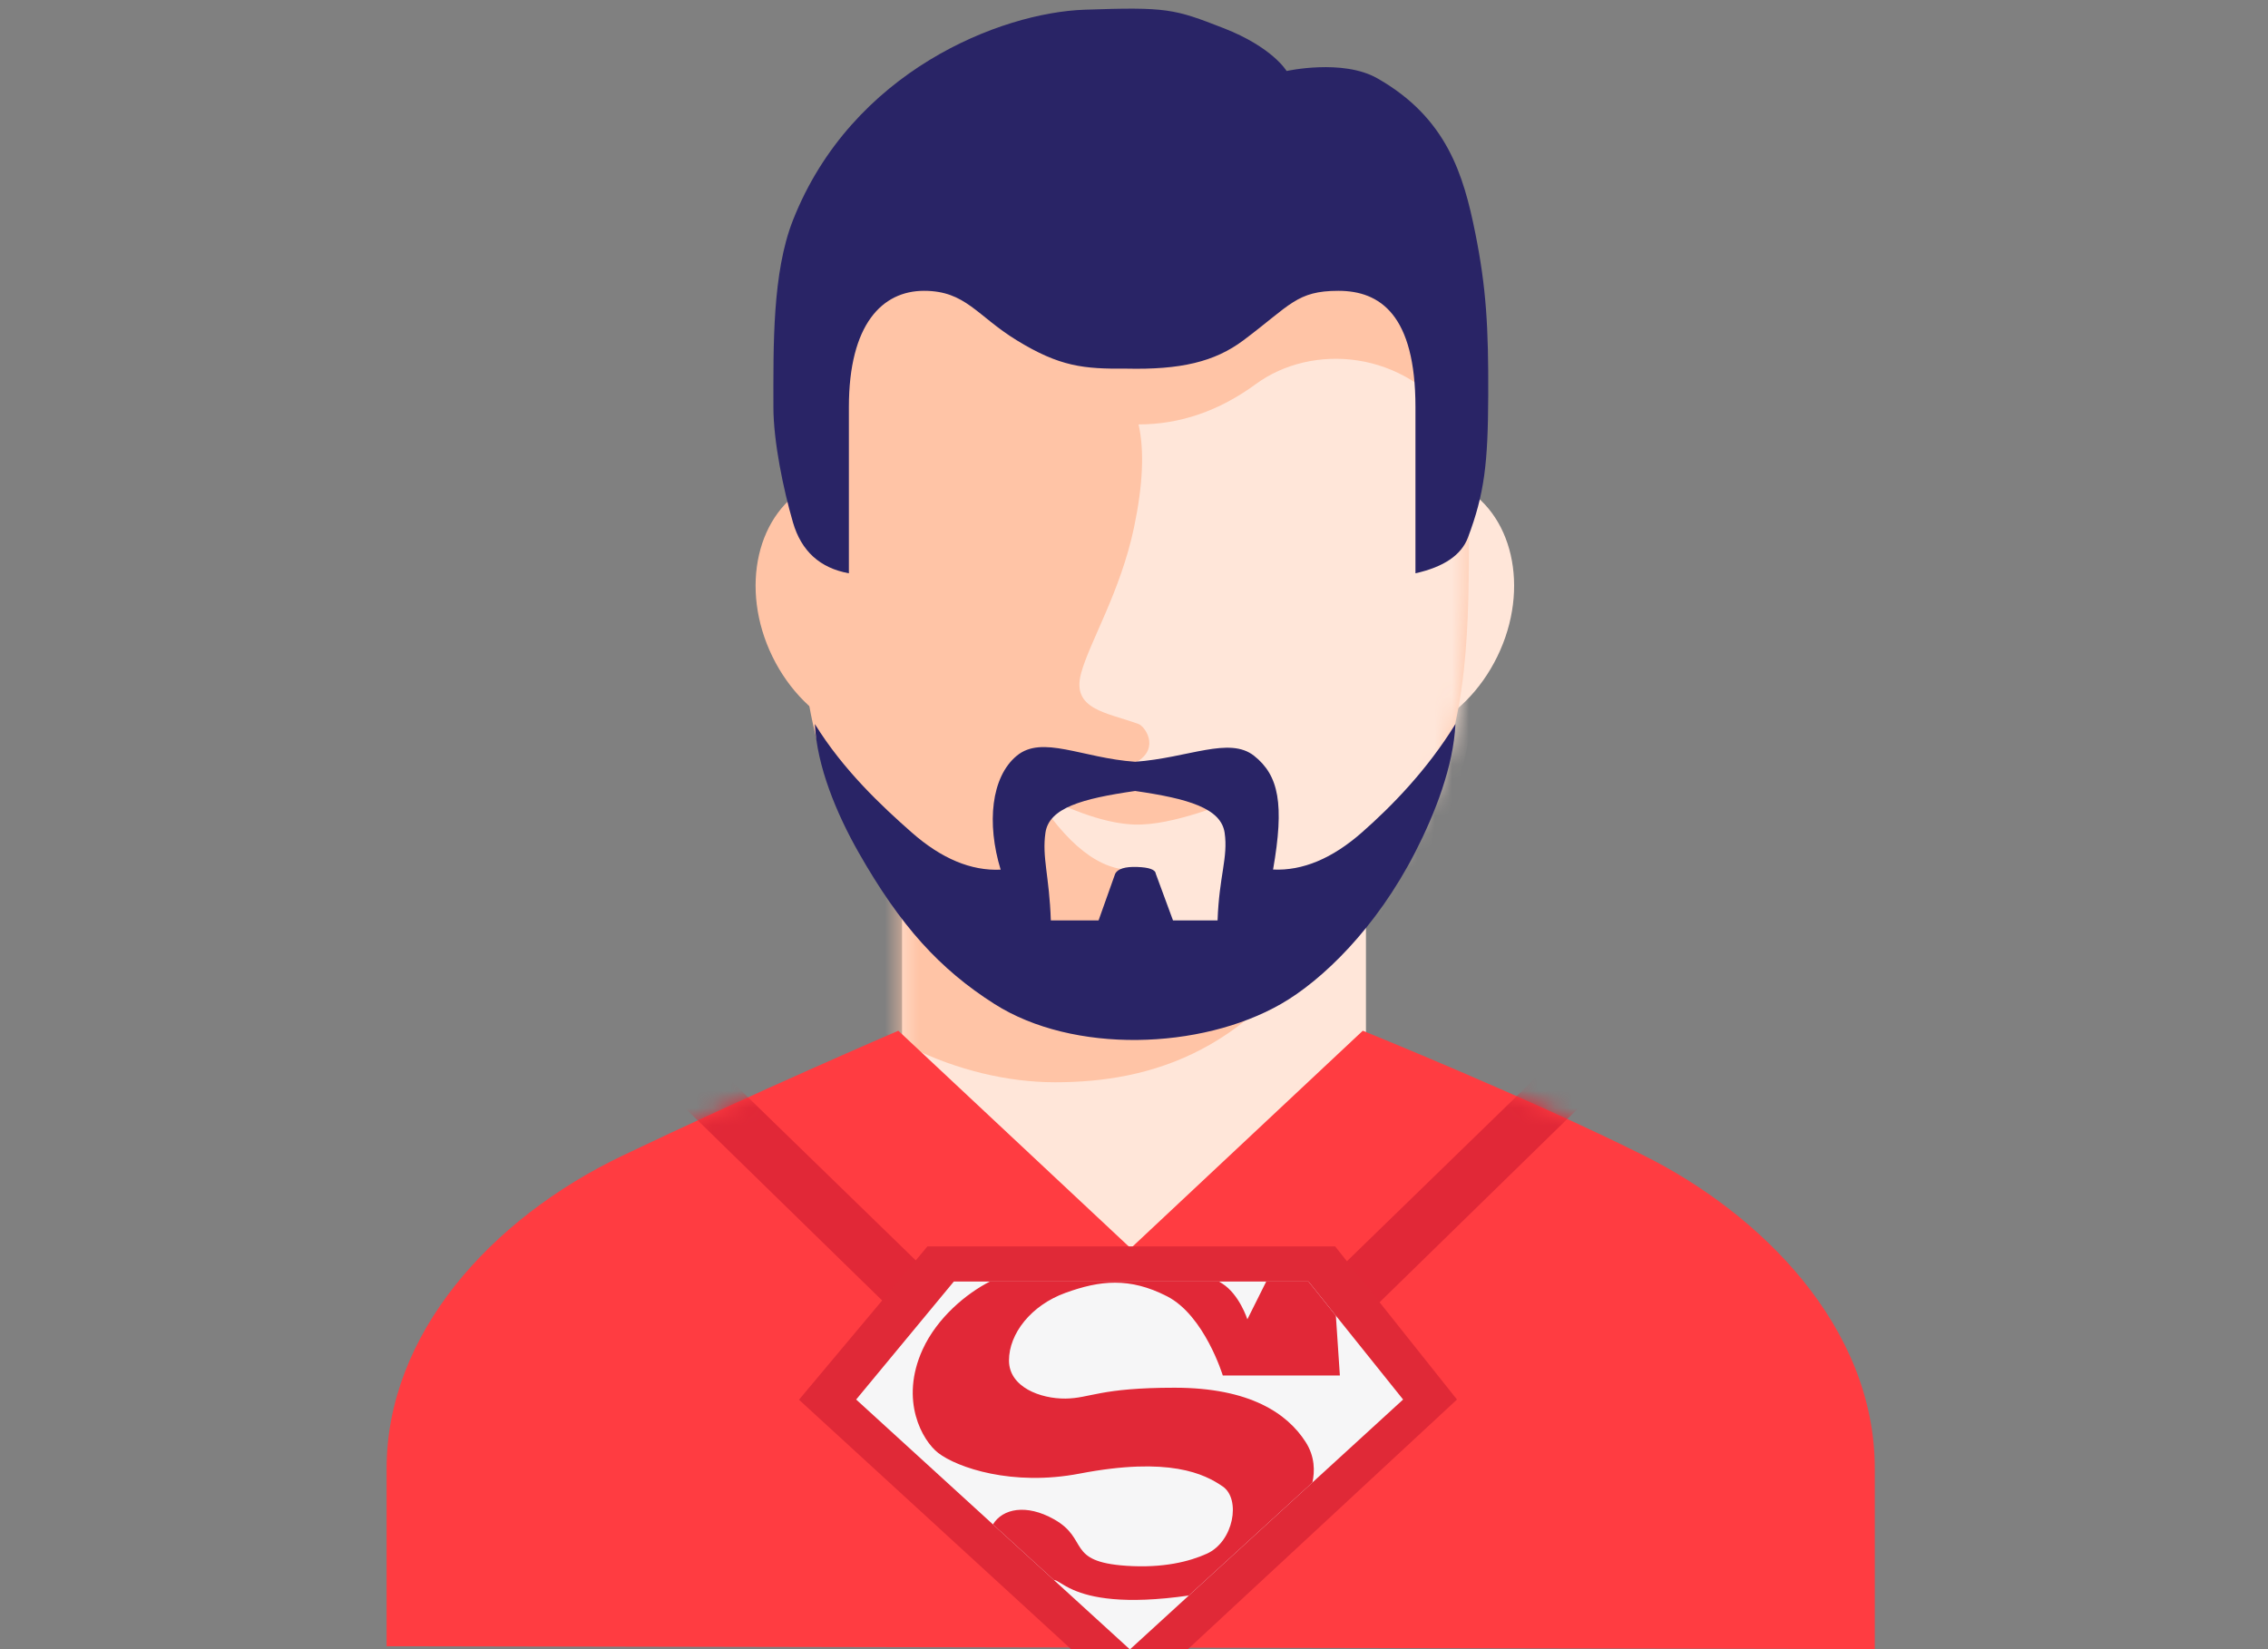
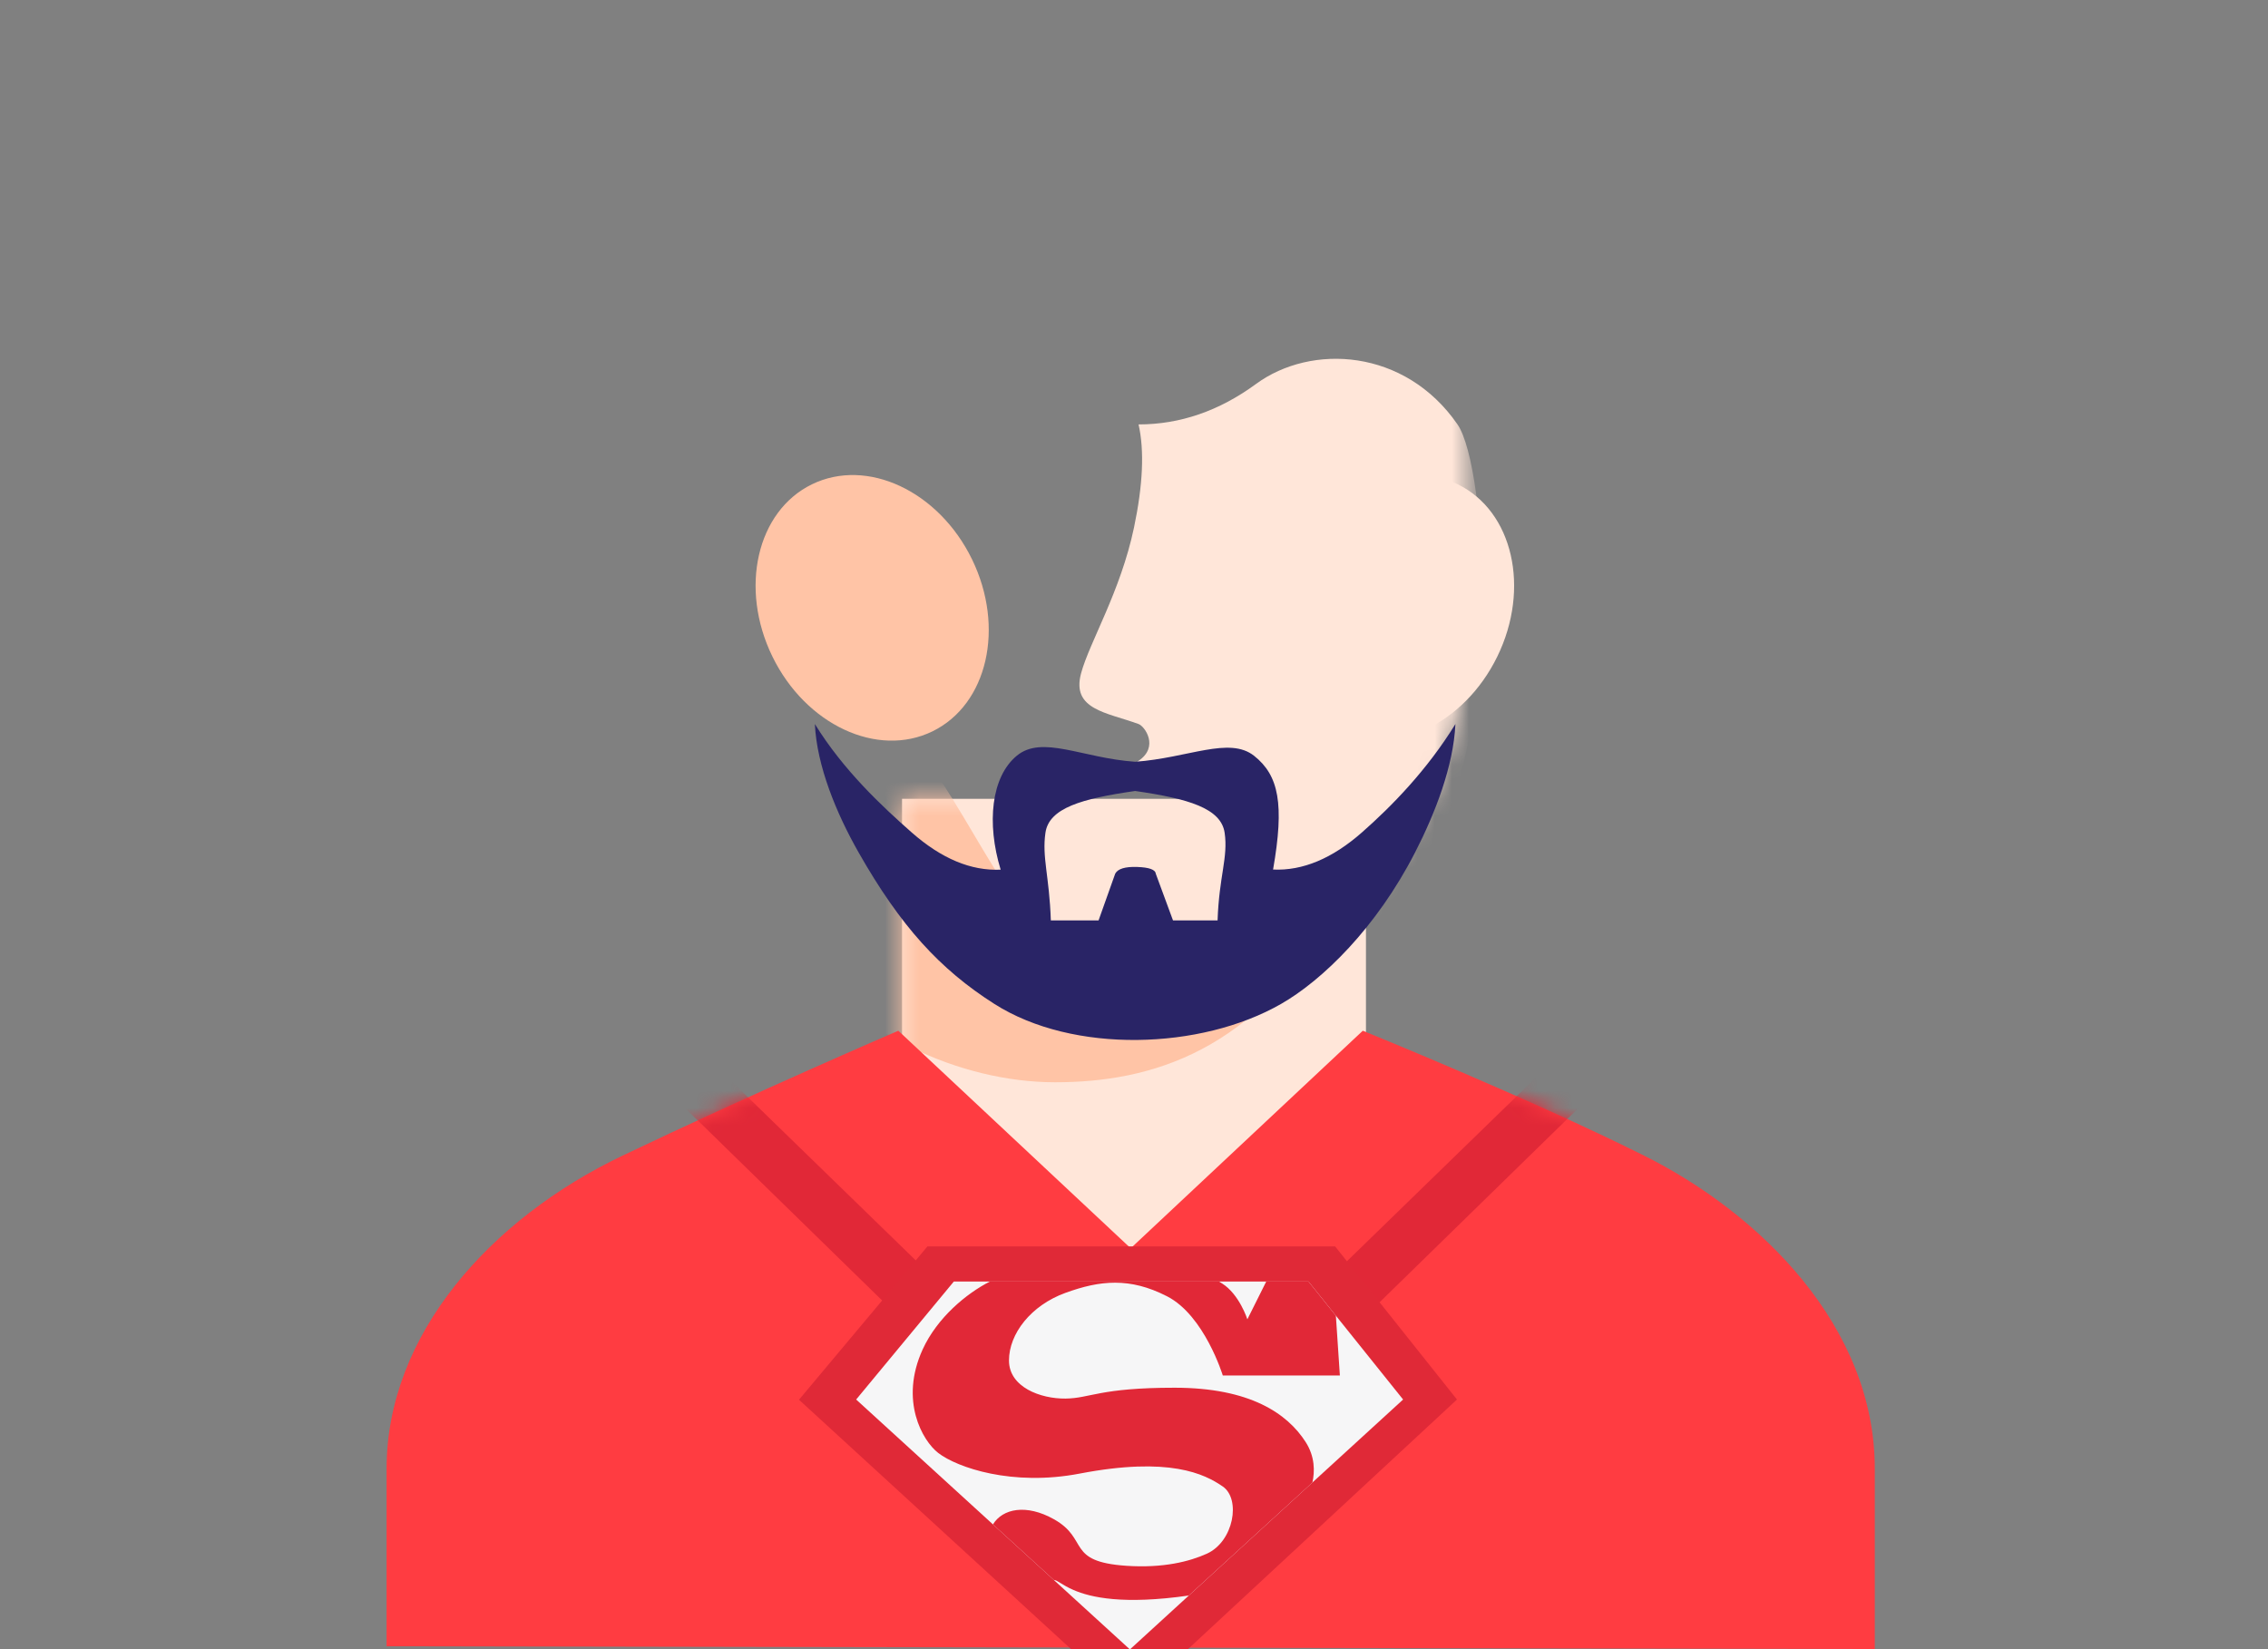
<svg xmlns="http://www.w3.org/2000/svg" width="132" height="96" viewBox="0 0 132 96" fill="none">
  <rect x="0" y="0" width="132" height="96" fill="#808080" stroke="none" />
  <g clip-path="url(#clip0_1803_2798)">
    <path d="M79.5 46.5H52.5V79.5H79.5V46.5Z" fill="#FFE6D9" />
    <mask id="mask0_1803_2798" style="mask-type:luminance" maskUnits="userSpaceOnUse" x="52" y="46" width="28" height="34">
      <path d="M79.5 46.5H52.5V79.5H79.5V46.5Z" fill="#FFC4A6" />
    </mask>
    <g mask="url(#mask0_1803_2798)">
      <path fill-rule="evenodd" clip-rule="evenodd" d="M46.5 55.487C49.623 60.136 55.872 63 61.405 63C66.948 63 73.171 61.25 77.813 52.818L75.386 48.142C75.386 48.142 66.842 54.319 61.405 54.319C59.055 54.319 55.41 45.073 52.84 43.154C49.464 40.634 47.424 48.142 47.424 48.142L46.5 55.487Z" fill="#FFC4A6" />
    </g>
    <path fill-rule="evenodd" clip-rule="evenodd" d="M54.269 42.574C57.476 41.009 58.506 36.522 56.569 32.551C54.632 28.579 50.462 26.628 47.255 28.193C44.047 29.757 43.017 34.245 44.954 38.216C46.891 42.187 51.061 44.138 54.269 42.574Z" fill="#FFC4A6" />
    <path fill-rule="evenodd" clip-rule="evenodd" d="M77.831 42.574C74.624 41.009 73.594 36.522 75.531 32.551C77.468 28.579 81.638 26.628 84.845 28.193C88.053 29.757 89.083 34.245 87.146 38.216C85.209 42.187 81.039 44.138 77.831 42.574Z" fill="#FFE6D9" />
-     <path d="M48.997 46.894C52.56 53.746 59.688 60.306 66 60.306C72.323 60.306 79.459 53.73 83.021 46.86C85.523 42.032 85.493 36.243 85.493 30.525C85.493 22.499 85.956 14.485 81.399 13.232C78.089 12.321 70.53 13.905 66 13.905C62.051 13.905 54.986 12.347 51.915 12.929C46.615 13.935 46.507 21.752 46.507 30.525C46.507 36.256 46.484 42.059 48.997 46.894Z" fill="#FFC4A6" />
    <mask id="mask1_1803_2798" style="mask-type:luminance" maskUnits="userSpaceOnUse" x="46" y="12" width="40" height="49">
-       <path d="M48.997 46.892C52.56 53.745 59.688 60.304 66 60.304C72.323 60.304 79.459 53.728 83.021 46.858C85.523 42.03 85.493 36.241 85.493 30.523C85.493 22.497 85.956 14.483 81.399 13.23C78.089 12.319 70.53 13.903 66 13.903C62.051 13.903 54.986 12.345 51.915 12.927C46.615 13.933 46.507 21.75 46.507 30.523C46.507 36.254 46.484 42.057 48.997 46.892Z" fill="#FFE6D9" />
+       <path d="M48.997 46.892C52.56 53.745 59.688 60.304 66 60.304C72.323 60.304 79.459 53.728 83.021 46.858C85.523 42.03 85.493 36.241 85.493 30.523C85.493 22.497 85.956 14.483 81.399 13.23C78.089 12.319 70.53 13.903 66 13.903C62.051 13.903 54.986 12.345 51.915 12.927C46.615 13.933 46.507 21.75 46.507 30.523C46.507 36.254 46.484 42.057 48.997 46.892" fill="#FFE6D9" />
    </mask>
    <g mask="url(#mask1_1803_2798)">
      <path fill-rule="evenodd" clip-rule="evenodd" d="M66.265 24.706C66.61 26.223 66.522 28.224 66 30.71C65.217 34.439 63.404 37.39 62.918 39.201C62.352 41.315 64.412 41.467 66.265 42.146C66.636 42.282 67.469 43.479 66.265 44.287C65.062 45.094 66.815 44.975 67.098 45.057C67.708 45.235 69.066 45.105 69.899 45.289C71.606 45.668 72.463 46.519 72.069 46.571C71.455 46.652 68.317 48.083 66 47.997C64.455 47.94 62.492 47.286 60.11 46.035C62.088 49.199 64.051 50.729 66 50.627C67.125 50.567 66.604 51.712 66.265 51.939C65.297 52.589 63.53 55.244 65.82 57.13C67.001 58.103 77.834 58.346 82.848 50.352C87.552 42.852 86.551 27.198 84.829 24.706C81.767 20.276 76.312 19.995 73.101 22.351C70.96 23.921 68.681 24.706 66.265 24.706Z" fill="#FFE6D9" />
    </g>
    <path fill-rule="evenodd" clip-rule="evenodd" d="M72.99 43.997C74.431 45.138 74.76 46.815 74.094 50.617C75.814 50.697 77.538 49.976 79.266 48.456C80.994 46.936 83.052 44.833 84.708 42.147C84.593 44.595 83.537 47.324 82.362 49.615C80.104 54.017 76.964 57.063 74.556 58.442C69.891 61.114 62.459 61.358 57.877 58.442C54.692 56.415 52.409 53.909 49.972 49.622C48.678 47.347 47.542 44.595 47.426 42.147C49.083 44.833 51.34 46.943 53.068 48.463C54.796 49.983 56.52 50.703 58.239 50.624C57.412 47.918 57.691 45.227 59.172 43.997C60.654 42.766 62.978 44.128 66.067 44.344C69.174 44.118 71.549 42.855 72.99 43.997ZM60.846 48.475C60.638 49.916 61.071 50.979 61.16 53.578H63.938L64.906 50.858C65.058 50.573 65.483 50.443 66.181 50.467C66.88 50.49 67.241 50.621 67.267 50.858L68.27 53.578H70.864C70.954 50.979 71.484 49.923 71.276 48.482C71.07 47.046 69.152 46.489 66.067 46.044C62.961 46.489 61.054 47.034 60.846 48.475Z" fill="#292466" />
-     <path fill-rule="evenodd" clip-rule="evenodd" d="M46.151 30.41C45.591 28.48 45.013 25.703 45.013 23.696C45.013 20.13 44.943 15.883 46.151 12.818C49.586 4.11 58.273 0.736 63.109 0.566C67.946 0.396 68.339 0.52 71.205 1.635C74.071 2.75 74.881 4.133 74.881 4.133C74.881 4.133 78.143 3.41 80.163 4.559C84.203 6.859 85.178 10.162 85.862 13.562C86.503 16.75 86.633 19.053 86.617 23.015C86.601 26.971 86.4 28.733 85.433 31.298C85.051 32.311 84.033 33.003 82.381 33.372V23.696C82.381 18.33 80.322 16.929 77.896 16.929C75.471 16.929 75.109 17.756 72.368 19.81C70.688 21.069 68.698 21.529 65.556 21.459C63.056 21.482 61.676 21.341 59.177 19.81C56.852 18.384 56.204 16.929 53.778 16.929C51.353 16.929 49.406 18.87 49.406 23.696V33.372C47.722 33.068 46.637 32.08 46.151 30.41Z" fill="#292466" />
    <path d="M65.808 72.664L79.316 60C79.316 60 88.934 63.895 95.692 67.272C102.451 70.648 109.115 77.22 109.115 85.491V95.991L22.5 95.831V85.491C22.5 77.712 28.515 70.957 36.23 67.272C43.943 63.586 52.283 60 52.283 60L65.808 72.664Z" fill="#FF3C41" />
    <mask id="mask2_1803_2798" style="mask-type:luminance" maskUnits="userSpaceOnUse" x="22" y="60" width="88" height="36">
      <path d="M65.808 72.664L79.316 60C79.316 60 88.934 63.895 95.692 67.272C102.451 70.648 109.115 77.22 109.115 85.491V95.991L22.5 95.831V85.491C22.5 77.712 28.515 70.957 36.23 67.272C43.943 63.586 52.283 60 52.283 60L65.808 72.664Z" fill="#E12837" />
    </mask>
    <g mask="url(#mask2_1803_2798)">
      <path d="M56.129 76.121L41.094 61.5L39 63.648L56.079 80.329H75.663L92.742 63.648L90.648 61.5L75.613 76.121H56.129Z" fill="#E12837" />
    </g>
    <path fill-rule="evenodd" clip-rule="evenodd" d="M53.98 72.553L46.502 81.48L62.338 95.999H69.139L84.797 81.468L77.704 72.553H53.98Z" fill="#E02937" />
    <path fill-rule="evenodd" clip-rule="evenodd" d="M76.155 74.598L81.662 81.468L65.762 96.015L49.829 81.468L55.515 74.598H76.155Z" fill="#F6F6F7" />
    <path d="M73.697 74.598L72.598 76.799C72.598 76.799 72.134 75.341 71.12 74.707C71.058 74.668 71 74.632 70.945 74.598H57.617C56.254 75.29 54.549 76.696 53.699 78.553C52.34 81.532 53.691 83.871 54.607 84.579C55.72 85.435 58.926 86.532 62.836 85.78C68.057 84.778 70.107 85.798 71.168 86.532C72.229 87.265 71.807 89.732 70.241 90.442C69.241 90.894 67.711 91.292 65.553 91.147C62.015 90.906 63.412 89.6 61.34 88.437C59.733 87.534 58.354 87.814 57.791 88.738L61.338 91.976H61.34C61.529 91.97 61.803 92.263 62.479 92.556C63.483 92.99 65.371 93.425 69.191 92.877L76.384 86.299C76.525 85.657 76.536 84.796 75.992 83.945C74.926 82.279 72.742 80.781 68.364 80.781C63.987 80.781 63.462 81.396 62.015 81.413C60.565 81.429 58.724 80.75 58.724 79.195C58.724 77.639 60.001 75.986 62.015 75.257C64.027 74.529 65.744 74.342 67.923 75.459C70.103 76.574 71.168 80.069 71.168 80.069H77.982L77.749 76.587L76.156 74.598H73.697Z" fill="#E12837" />
  </g>
  <defs>
    <clipPath id="clip0_1803_2798">
      <rect width="132" height="96" fill="white" />
    </clipPath>
  </defs>
</svg>